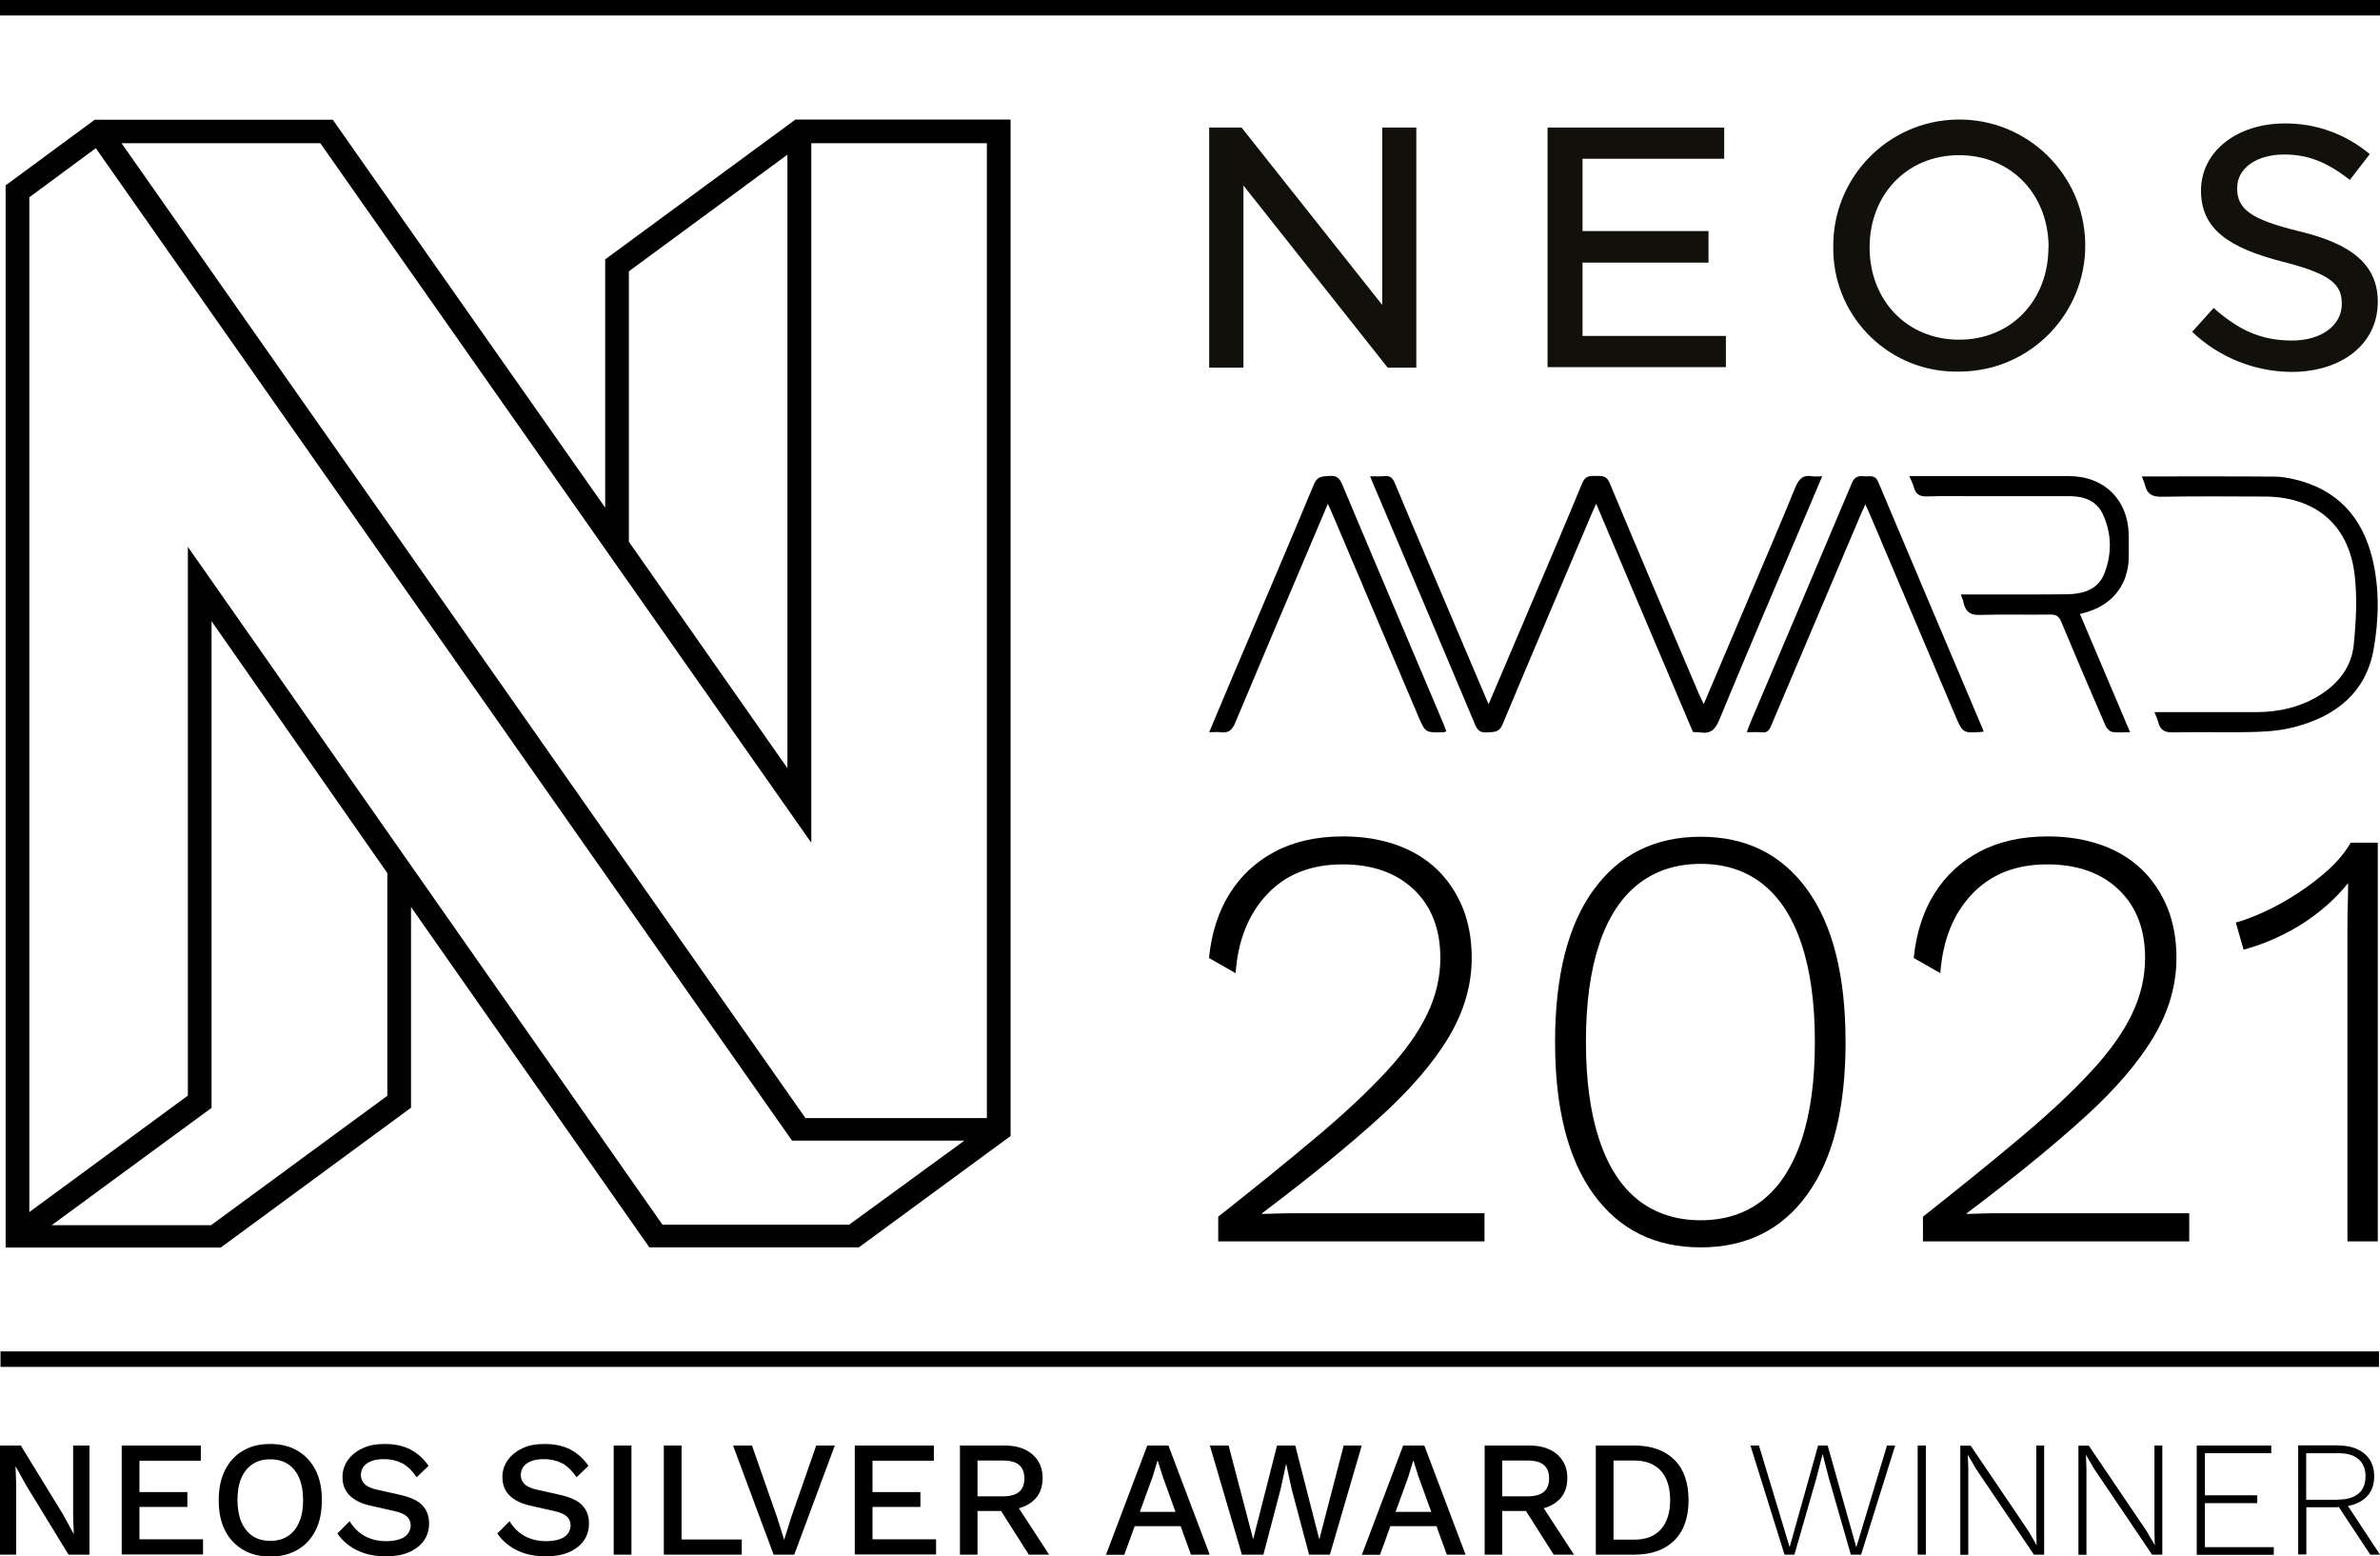
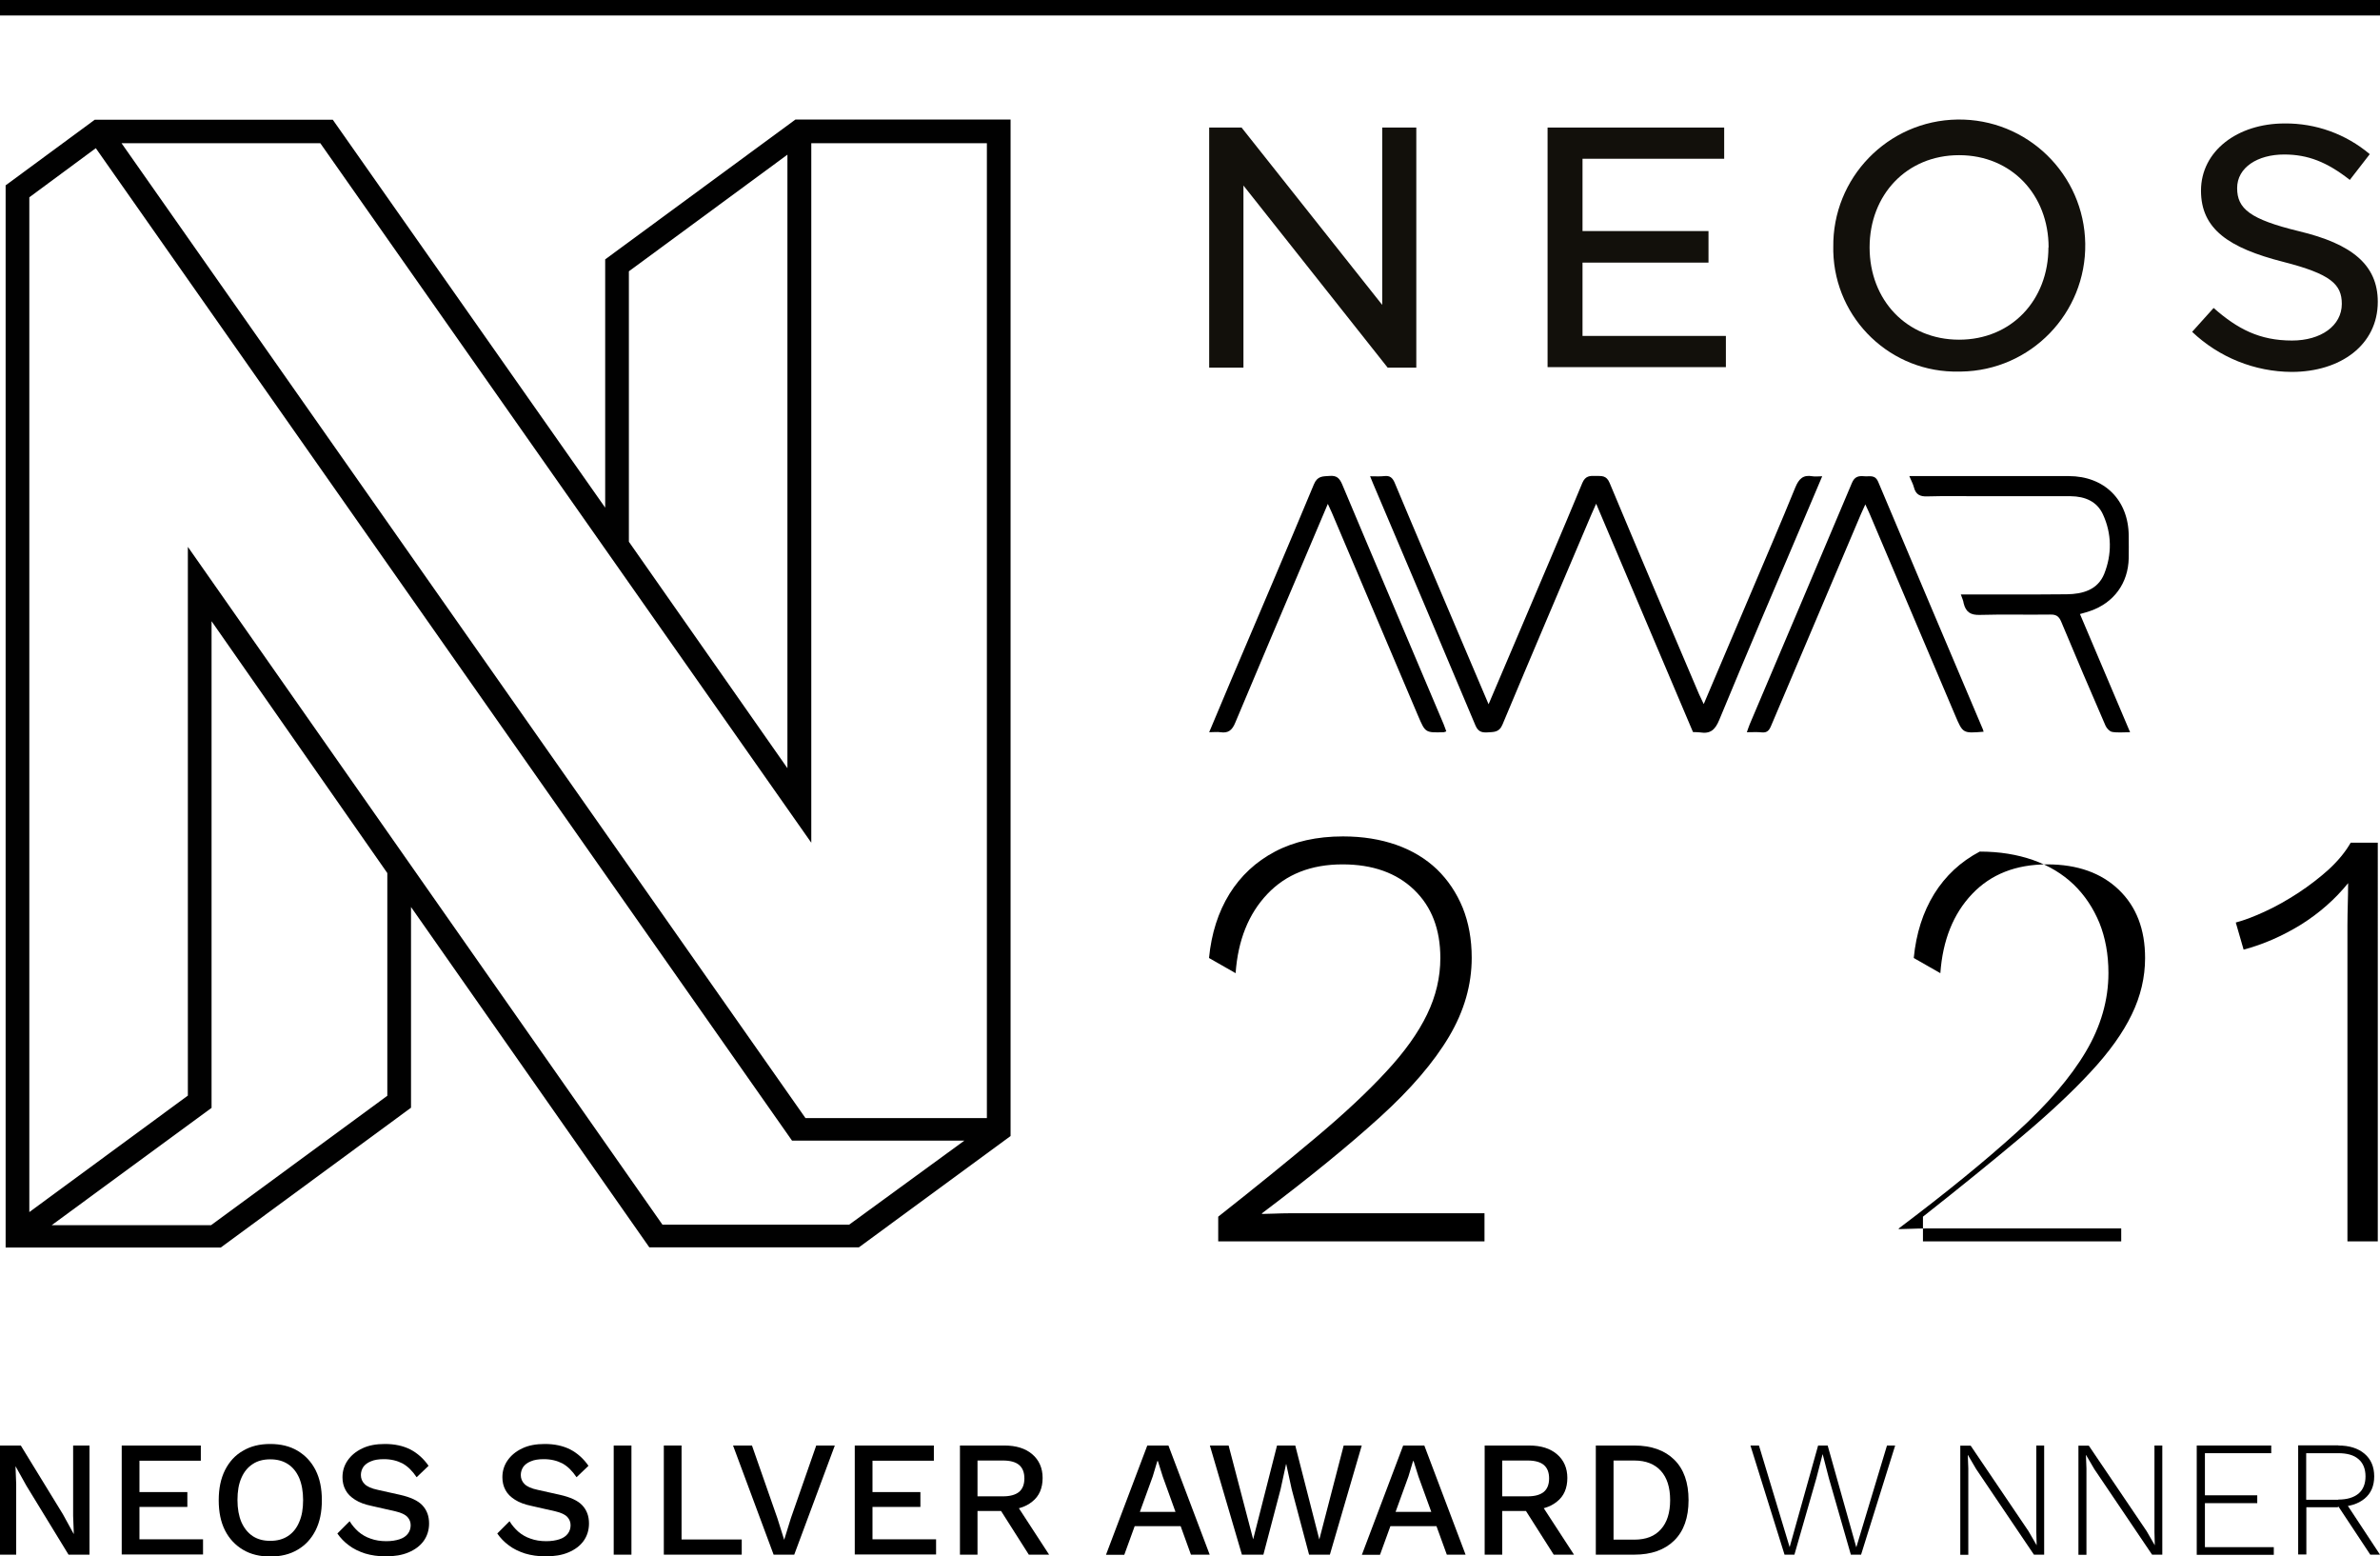
<svg xmlns="http://www.w3.org/2000/svg" version="1.1" id="Ebene_1" x="0px" y="0px" viewBox="0 0 1396.1 912.7" style="enable-background:new 0 0 1396.1 912.7;" xml:space="preserve">
  <style type="text/css">
	.st0{fill:#010101;}
	.st1{fill:#12100B;}
</style>
  <g>
    <g>
      <path d="M999.4,412.9c9.4-22,18.4-43.3,27.4-64.5c8.8-20.8,17.8-41.6,26.3-62.5c2.1-5.1,4.6-7.6,10.1-6.6c1.6,0.3,3.3,0,5.7,0    c-3.8,9-7.4,17.4-10.9,25.7c-16.6,39-33.3,78-49.5,117.2c-2.4,5.8-5.2,8.3-11.3,7.3c-1.3-0.2-2.6-0.1-4.1-0.2    c-18.8-44.3-37.6-88.6-56.8-133.9c-1.2,2.7-2,4.5-2.8,6.3c-17.4,41-34.9,82-52.1,123.1c-2,4.9-5.2,4.4-9,4.7    c-3.6,0.2-5.5-0.7-7-4.3c-19.8-47.2-39.9-94.4-59.9-141.5c-0.5-1.2-1-2.4-1.8-4.4c3.2,0,5.8,0.2,8.3-0.1c3.4-0.4,4.9,1,6.2,4.1    c12.7,30.4,25.7,60.6,38.5,90.9c5.4,12.7,10.8,25.4,16.5,38.8c6.1-14.2,11.8-27.6,17.5-41.1c12.5-29.5,25.2-59,37.5-88.7    c1.8-4.2,4.4-4.2,7.8-4.1c3.4,0.1,6.3-0.5,8.2,4.1c17.3,41.4,34.9,82.7,52.5,124C997.6,409,998.3,410.6,999.4,412.9z" />
-       <path d="M1256.4,279.4c26.4,0,52-0.1,77.7,0.1c3.9,0,8,0.7,11.8,1.6c25,5.8,39.8,22.1,45.7,46.4c4.3,17.6,3.9,35.9,0.7,53.6    c-4.5,24.8-21.7,38.5-45,44.9c-7.6,2.1-15.7,3-23.6,3.2c-16.3,0.5-32.6-0.1-49,0.3c-4.7,0.1-7.4-1.2-8.6-5.8    c-0.5-1.9-1.4-3.7-2.3-6.1c2.3,0,4.1,0,5.8,0c18,0,36,0,54,0c12.9,0,25.1-2.7,36.3-9.4c11.5-6.9,19.5-16.9,20.8-30.1    c1.4-14.1,2.2-28.8,0.3-42.7c-4-28.5-23.6-44.1-52.5-44.2c-20.2-0.1-40.3-0.2-60.5,0.1c-5.4,0.1-8.4-1.5-9.7-6.6    C1257.9,283,1257.2,281.5,1256.4,279.4z" />
      <path d="M1150.2,348.6c21.2,0,41.7,0.1,62.2-0.1c9.3-0.1,18.1-2.6,21.9-11.9c4.6-11.5,4.5-23.6-0.7-34.9    c-3.5-7.7-10.6-10.6-18.9-10.7c-17.7,0-35.3,0-53,0c-10.3,0-20.7-0.2-31,0.1c-4.3,0.2-6.9-1-8-5.3c-0.5-2-1.6-3.9-2.7-6.6    c2.5,0,4.2,0,6,0c29.2,0,58.3,0,87.5,0c21,0,35.1,14.1,35.2,35.1c0,4.3,0.1,8.7,0,13c-0.3,14.7-8.7,26.2-22.6,31    c-1.7,0.6-3.5,1.1-6,1.8c9.8,23,19.5,45.9,29.4,69.3c-4,0-7.4,0.4-10.6-0.2c-1.5-0.3-3.1-2.1-3.8-3.6c-8.8-20.3-17.5-40.6-26-61    c-1.4-3.4-3.2-4.3-6.6-4.2c-13.7,0.2-27.3-0.2-41,0.2c-5.5,0.2-8.3-1.6-9.6-6.7C1151.7,352.3,1151,350.8,1150.2,348.6z" />
      <path d="M778.9,295.5c-4.7,11.1-8.9,21-13.1,30.9c-13.8,32.5-27.6,64.9-41.2,97.4c-1.8,4.4-4.1,6.3-8.7,5.6c-1.9-0.3-3.9,0-6.6,0    c4.5-10.7,8.7-20.8,13-30.9c16.2-38.1,32.5-76.2,48.4-114.4c2.1-5.1,5.2-4.7,9.3-5c4-0.3,5.7,1.2,7.3,4.9    c19.7,46.9,39.7,93.7,59.5,140.6c0.6,1.4,1,2.8,1.6,4.3c-0.7,0.2-1.1,0.5-1.5,0.5c-10.8,0.3-10.8,0.3-15-9.5    c-16.9-39.8-33.8-79.6-50.7-119.4C780.6,299.2,780,298,778.9,295.5z" />
      <path d="M1163.6,429.1c-12.2,1-12.2,1-16.7-9.6c-16.7-39.3-33.4-78.6-50.1-118c-0.7-1.7-1.5-3.3-2.6-5.7c-1,2.3-1.8,3.9-2.5,5.5    c-17.6,41.5-35.2,82.9-52.8,124.4c-1.1,2.6-2.3,4.1-5.4,3.8c-2.6-0.3-5.3-0.1-8.8-0.1c0.7-1.9,1.1-3.3,1.7-4.7    c20-47.1,40-94.2,59.9-141.4c1.6-3.9,4-4.3,7.3-4c3.1,0.3,6.3-1.2,8.2,3.4c20.2,48,40.5,95.8,60.8,143.7    C1163,427.1,1163.2,427.9,1163.6,429.1z" />
    </g>
    <g>
      <path d="M0,9.1c0-3.2,0-6,0-9.1c465.4,0,929.8,0,1396.1,0c0,3,0,5.9,0,9.1C931.5,9.1,467.1,9.1,0,9.1z" />
-       <path d="M0.3,801.6c0-3.2,0-6,0-9.1c465.2,0,929,0,1395.2,0c0,2.8,0,5.7,0,9.1C931.7,801.6,467.2,801.6,0.3,801.6z" />
    </g>
    <path class="st0" d="M503.8,731.5H380.9L241.1,531.9v117.7l-111.6,82H3.3V108.7l52.3-38.5h139.6L355,297.7V152.1l111.6-82h126.2   v596.1L503.8,731.5z M17.2,115.7v595.1l93-68.3V320.7l278.4,397.5h109.5l67.6-49.3H464.6L56.2,86.9L17.2,115.7z M123.8,718.5   l103.4-75.9V512L124.1,364.3v285.4l-93.8,68.8H123.8z M71.3,84l401.2,571.7h106.4V84h-103v410.2L187.9,84H71.3z M368.9,317.7   l93,132.8V90.7l-93,68.4V317.7z" />
    <g>
      <path class="st1" d="M1285.9,194.6l12.6-14c14,12.3,26.9,19.1,46,19.1c17,0,29.2-8.7,29.2-21.5c0-11.5-6.5-17.5-34.2-24.6    c-32.2-8.2-48.4-19.3-48.4-41.8c0-23.3,21.5-39.4,49-39.4c18.3-0.2,36,6.2,50,18l-11.7,15.1c-13.4-10.5-24.6-14.9-38.5-14.9    c-15.6,0-27.6,7.6-27.6,19.7s7.5,18.3,36.3,25.3c31,7.4,46.2,19.7,46.2,41.4c0,25.3-21.9,41.1-50.5,41.1    C1322.6,218,1301.7,209.6,1285.9,194.6z" />
      <path class="st1" d="M1075.4,145.1c-0.6-40.8,32-74.4,72.8-75c40.8-0.6,74.4,32,75,72.8s-32,74.4-72.8,75c-0.4,0-0.7,0-1.1,0    c-39.8,1-72.9-30.5-73.9-70.4C1075.4,146.8,1075.4,146,1075.4,145.1z M1201.7,145.1c0-30.8-21.7-54.1-52.5-54.1    c-30.8,0-52.5,23.3-52.5,54.1s21.7,54.1,52.5,54.1c30.8,0,52.4-23.3,52.4-54.1H1201.7z" />
      <path class="st1" d="M1011.4,74.8v18.3h-83.1v42.4h73.9V154h-73.9V197h84.1v18.3H907.8V74.8H1011.4z" />
      <path class="st1" d="M728.3,74.8l82.5,104v-104h20v140.8H814l-84.6-106.8v106.8h-20.1V74.8H728.3z" />
    </g>
    <g>
      <path d="M714.6,728v-14.5c22.2-17.5,41.4-33.1,57.7-46.8c16.3-13.7,29.9-26.4,40.7-38.1c10.9-11.7,18.9-22.9,24.1-33.7    c5.2-10.7,7.8-21.8,7.8-33.1c0-16.8-5.1-30.1-15.4-40c-10.3-9.9-24.3-14.9-42-14.9c-18.4,0-33.1,5.8-44.1,17.4    c-11,11.6-17.2,27-18.6,46.4l-15.6-8.9c1.4-14.4,5.4-26.9,12-37.6c6.6-10.6,15.5-18.9,26.7-24.8c11.2-5.9,24.5-8.9,39.9-8.9    c11.6,0,22,1.7,31.4,5c9.3,3.3,17.2,8.1,23.7,14.3c6.5,6.3,11.5,13.8,15.1,22.5c3.5,8.7,5.3,18.5,5.3,29.4    c0,15.8-4.4,31.2-13.3,46.2c-8.9,15-22.4,30.8-40.6,47.3c-18.2,16.5-41.2,35.3-69.1,56.3v0.4c1.9,0,4.3-0.1,7.3-0.2    c3-0.1,5.9-0.2,8.9-0.2c3,0,5.4,0,7.3,0h107V728H714.6z" />
-       <path d="M997.6,731.5c-26.7,0-47.6-10.3-62.7-31c-15.1-20.7-22.7-50.5-22.7-89.4c0-39,7.6-68.8,22.7-89.4c15.1-20.7,36-31,62.7-31    c26.7,0,47.5,10.3,62.5,31c15,20.7,22.5,50.5,22.5,89.4c0,39-7.5,68.8-22.5,89.4C1045.2,721.2,1024.3,731.5,997.6,731.5z     M997.6,715.6c14.4,0,26.6-4,36.5-11.9c9.9-7.9,17.5-19.7,22.7-35.2c5.2-15.6,7.8-34.7,7.8-57.4c0-22.7-2.6-41.8-7.8-57.4    c-5.2-15.6-12.8-27.3-22.7-35.2c-9.9-7.9-22.1-11.9-36.5-11.9c-14.4,0-26.6,4-36.7,11.9c-10,7.9-17.7,19.7-22.8,35.2    c-5.2,15.6-7.8,34.7-7.8,57.4c0,22.4,2.6,41.5,7.8,57.2c5.2,15.7,12.8,27.5,22.8,35.4C971,711.6,983.2,715.6,997.6,715.6z" />
-       <path d="M1128,728v-14.5c22.2-17.5,41.4-33.1,57.7-46.8c16.3-13.7,29.9-26.4,40.7-38.1c10.9-11.7,18.9-22.9,24.1-33.7    c5.2-10.7,7.8-21.8,7.8-33.1c0-16.8-5.1-30.1-15.4-40c-10.3-9.9-24.3-14.9-42-14.9c-18.4,0-33.1,5.8-44.1,17.4    c-11,11.6-17.2,27-18.6,46.4l-15.6-8.9c1.4-14.4,5.4-26.9,12-37.6c6.6-10.6,15.5-18.9,26.7-24.8c11.2-5.9,24.5-8.9,39.9-8.9    c11.6,0,22,1.7,31.4,5c9.3,3.3,17.2,8.1,23.7,14.3c6.5,6.3,11.5,13.8,15.1,22.5c3.5,8.7,5.3,18.5,5.3,29.4    c0,15.8-4.4,31.2-13.3,46.2c-8.9,15-22.4,30.8-40.6,47.3c-18.2,16.5-41.2,35.3-69.1,56.3v0.4c1.9,0,4.3-0.1,7.3-0.2    c2.9-0.1,5.9-0.2,8.9-0.2c2.9,0,5.4,0,7.3,0h107V728H1128z" />
+       <path d="M1128,728v-14.5c22.2-17.5,41.4-33.1,57.7-46.8c16.3-13.7,29.9-26.4,40.7-38.1c10.9-11.7,18.9-22.9,24.1-33.7    c5.2-10.7,7.8-21.8,7.8-33.1c0-16.8-5.1-30.1-15.4-40c-10.3-9.9-24.3-14.9-42-14.9c-18.4,0-33.1,5.8-44.1,17.4    c-11,11.6-17.2,27-18.6,46.4l-15.6-8.9c1.4-14.4,5.4-26.9,12-37.6c6.6-10.6,15.5-18.9,26.7-24.8c11.6,0,22,1.7,31.4,5c9.3,3.3,17.2,8.1,23.7,14.3c6.5,6.3,11.5,13.8,15.1,22.5c3.5,8.7,5.3,18.5,5.3,29.4    c0,15.8-4.4,31.2-13.3,46.2c-8.9,15-22.4,30.8-40.6,47.3c-18.2,16.5-41.2,35.3-69.1,56.3v0.4c1.9,0,4.3-0.1,7.3-0.2    c2.9-0.1,5.9-0.2,8.9-0.2c2.9,0,5.4,0,7.3,0h107V728H1128z" />
      <path d="M1377,728V542.7c0-4,0.1-8.1,0.2-12.2c0.1-4.1,0.2-8.3,0.2-12.6c-7.6,9.4-16.8,17.5-27.6,24.3    c-10.9,6.7-22.1,11.6-33.7,14.7l-4.6-15.9c5.2-1.4,11-3.6,17.4-6.6c6.4-2.9,12.8-6.6,19.3-10.8c6.5-4.3,12.5-8.9,17.9-13.8    c5.4-5,9.7-10.2,12.8-15.6h15.9V728H1377z" />
    </g>
    <g>
      <path d="M52.5,847.7v64H40.2l-24.7-40.4L9.2,860H9.1l0.4,10.4v41.3H0v-64h12.2L36.9,888l6.3,11.5h0.1L42.9,889v-41.3H52.5z" />
      <path d="M71.4,911.7v-64h46.4v8.9h-36v18.4h28.1v8.7H81.8v19h37.3v8.9H71.4z" />
      <path d="M158.5,846.8c6.2,0,11.6,1.3,16.1,4c4.5,2.7,8,6.4,10.5,11.3c2.5,4.9,3.7,10.8,3.7,17.7c0,6.9-1.2,12.7-3.7,17.7    c-2.5,4.9-6,8.7-10.5,11.3c-4.5,2.7-9.9,4-16.1,4c-6.1,0-11.5-1.3-16-4c-4.5-2.7-8-6.4-10.5-11.3c-2.5-4.9-3.7-10.8-3.7-17.7    c0-6.9,1.2-12.7,3.7-17.7c2.5-4.9,5.9-8.7,10.5-11.3C147,848.1,152.3,846.8,158.5,846.8z M158.5,855.8c-4,0-7.5,0.9-10.3,2.8    c-2.9,1.9-5.1,4.6-6.6,8.1c-1.6,3.6-2.3,7.9-2.3,13c0,5,0.8,9.4,2.3,12.9c1.6,3.6,3.8,6.3,6.6,8.2c2.9,1.9,6.3,2.8,10.3,2.8    c4.1,0,7.5-0.9,10.4-2.8c2.9-1.9,5.1-4.6,6.6-8.2c1.6-3.6,2.3-7.9,2.3-12.9c0-5.1-0.8-9.4-2.3-13c-1.6-3.6-3.8-6.3-6.6-8.1    C166,856.7,162.6,855.8,158.5,855.8z" />
      <path d="M225.8,846.8c5.8,0,10.7,1.1,14.9,3.2c4.2,2.2,7.8,5.4,10.7,9.6l-7,6.7c-2.5-3.7-5.2-6.4-8.3-8.1    c-3.1-1.6-6.7-2.5-10.9-2.5c-3.1,0-5.7,0.4-7.7,1.3c-2,0.8-3.5,2-4.4,3.3c-0.9,1.4-1.4,3-1.4,4.7c0,2,0.7,3.8,2.1,5.2    c1.4,1.5,4,2.7,7.8,3.5l13,2.9c6.2,1.4,10.6,3.4,13.2,6.2c2.6,2.8,3.9,6.3,3.9,10.6c0,3.9-1.1,7.4-3.2,10.3    c-2.1,2.9-5.1,5.1-8.9,6.7c-3.8,1.6-8.2,2.3-13.3,2.3c-4.5,0-8.6-0.6-12.2-1.7c-3.6-1.2-6.8-2.7-9.5-4.8c-2.7-2-4.9-4.3-6.7-6.9    l7.2-7.2c1.4,2.3,3.1,4.3,5.1,6.1c2.1,1.8,4.5,3.2,7.2,4.1c2.7,1,5.8,1.5,9.2,1.5c3,0,5.5-0.4,7.7-1.1c2.2-0.7,3.8-1.8,4.9-3.2    c1.1-1.4,1.7-3.1,1.7-5c0-1.9-0.6-3.5-1.9-4.9c-1.3-1.4-3.6-2.5-7-3.3l-14.1-3.2c-3.9-0.8-7.1-2-9.6-3.6c-2.5-1.6-4.4-3.4-5.6-5.7    c-1.2-2.2-1.8-4.7-1.8-7.5c0-3.6,1-6.9,3-9.8c2-2.9,4.8-5.3,8.6-7.1C216.2,847.6,220.6,846.8,225.8,846.8z" />
      <path d="M319.6,846.8c5.8,0,10.7,1.1,14.9,3.2c4.2,2.2,7.8,5.4,10.7,9.6l-7,6.7c-2.5-3.7-5.2-6.4-8.3-8.1    c-3.1-1.6-6.7-2.5-10.9-2.5c-3.1,0-5.7,0.4-7.7,1.3c-2,0.8-3.5,2-4.4,3.3c-0.9,1.4-1.4,3-1.4,4.7c0,2,0.7,3.8,2.1,5.2    c1.4,1.5,4,2.7,7.8,3.5l13,2.9c6.2,1.4,10.6,3.4,13.2,6.2c2.6,2.8,3.9,6.3,3.9,10.6c0,3.9-1.1,7.4-3.2,10.3    c-2.1,2.9-5.1,5.1-8.9,6.7c-3.8,1.6-8.2,2.3-13.3,2.3c-4.5,0-8.6-0.6-12.2-1.7c-3.6-1.2-6.8-2.7-9.5-4.8c-2.7-2-4.9-4.3-6.7-6.9    l7.2-7.2c1.4,2.3,3.1,4.3,5.1,6.1c2.1,1.8,4.5,3.2,7.2,4.1c2.7,1,5.8,1.5,9.2,1.5c3,0,5.5-0.4,7.7-1.1c2.2-0.7,3.8-1.8,4.9-3.2    c1.1-1.4,1.7-3.1,1.7-5c0-1.9-0.6-3.5-1.9-4.9c-1.3-1.4-3.6-2.5-7-3.3l-14.1-3.2c-3.9-0.8-7.1-2-9.6-3.6c-2.5-1.6-4.4-3.4-5.6-5.7    c-1.2-2.2-1.8-4.7-1.8-7.5c0-3.6,1-6.9,3-9.8c2-2.9,4.8-5.3,8.6-7.1C310,847.6,314.4,846.8,319.6,846.8z" />
      <path d="M370.4,847.7v64H360v-64H370.4z" />
      <path d="M399.8,902.8h35.3v8.9h-45.7v-64h10.4V902.8z" />
      <path d="M489.7,847.7l-23.8,64h-12.1l-23.8-64h11.1l14.9,42.6L460,903l3.9-12.6l14.9-42.7H489.7z" />
      <path d="M501.4,911.7v-64h46.4v8.9h-36v18.4h28.1v8.7h-28.1v19h37.3v8.9H501.4z" />
      <path d="M589.2,847.7c6.9,0,12.3,1.7,16.3,5.1c4,3.4,6.1,8.1,6.1,13.9c0,6-2,10.7-6.1,13.9c-4,3.3-9.5,4.9-16.3,4.9l-1,0.6h-14.8    v25.6h-10.3v-64H589.2z M588.4,877.5c4.2,0,7.3-0.9,9.4-2.6c2-1.7,3.1-4.3,3.1-7.9c0-3.5-1-6.1-3.1-7.9c-2-1.7-5.2-2.6-9.4-2.6    h-15v21H588.4z M594.5,879.6l20.9,32.1h-11.9l-17.8-28L594.5,879.6z" />
      <path d="M648.8,911.7l24.2-64h12.4l24.2,64h-11L682.1,866l-2.9-9.2h-0.3l-2.7,9l-16.7,46H648.8z M661.7,895v-8.4h34.6v8.4H661.7z" />
      <path d="M728.5,911.7l-18.8-64h11l14.4,55l14-55h10.7l14.1,55.1l14.3-55.1h10.6l-18.7,64h-12.2l-10.2-38.4l-3.2-14.7h-0.1    l-3.2,14.7l-10.1,38.4H728.5z" />
      <path d="M798.9,911.7l24.2-64h12.4l24.2,64h-11L832.1,866l-2.9-9.2h-0.3l-2.7,9l-16.7,46H798.9z M811.8,895v-8.4h34.6v8.4H811.8z" />
      <path d="M897,847.7c6.9,0,12.3,1.7,16.3,5.1c4,3.4,6.1,8.1,6.1,13.9c0,6-2,10.7-6.1,13.9c-4,3.3-9.5,4.9-16.3,4.9l-1,0.6h-14.8    v25.6h-10.3v-64H897z M896.2,877.5c4.2,0,7.3-0.9,9.4-2.6c2-1.7,3.1-4.3,3.1-7.9c0-3.5-1-6.1-3.1-7.9c-2-1.7-5.2-2.6-9.4-2.6h-15    v21H896.2z M902.4,879.6l20.9,32.1h-11.9l-17.8-28L902.4,879.6z" />
      <path d="M958.7,847.7c10,0,17.8,2.8,23.4,8.3c5.6,5.5,8.4,13.4,8.4,23.7c0,10.3-2.8,18.2-8.4,23.7c-5.6,5.5-13.4,8.3-23.4,8.3    h-22.6v-64H958.7z M958.7,902.9c6.8,0,12-2,15.6-6.1c3.6-4,5.4-9.7,5.4-17.1c0-7.4-1.8-13.1-5.4-17.1c-3.6-4-8.8-6.1-15.6-6.1    h-12.2v46.4H958.7z" />
      <path d="M1046.8,911.7l-20-64h5l18,59.6l16.7-59.6h5.6l16.8,59.7l18-59.7h4.8l-20,64h-6l-12.9-44.9l-3.6-13.9h-0.1l-3.6,13.9    l-12.9,44.9H1046.8z" />
-       <path d="M1129.7,847.7v64h-4.8v-64H1129.7z" />
      <path d="M1199.1,847.7v64h-6l-33.9-50.2l-4.8-8.2h-0.1l0.3,7.8v50.7h-4.7v-64h6.1l33.9,50.1l4.8,8.3l-0.2-7.8v-50.7H1199.1z" />
      <path d="M1268.4,847.7v64h-6l-33.9-50.2l-4.8-8.2h-0.1l0.3,7.8v50.7h-4.7v-64h6.1l33.9,50.1l4.8,8.3l-0.2-7.8v-50.7H1268.4z" />
      <path d="M1288.6,911.7v-64h43.7v4.5h-38.9v24.7h30.7v4.6h-30.7v25.8h40.4v4.5H1288.6z" />
      <path d="M1371.7,847.7c6.4,0,11.5,1.6,15.3,4.8c3.8,3.2,5.7,7.7,5.7,13.3s-1.9,10-5.7,13.1c-3.8,3.1-8.9,4.7-15.3,4.7l-0.5,0.3    h-18.3v27.7h-4.8v-64H1371.7z M1371.6,879.4c5.2,0,9.1-1.2,11.9-3.5c2.7-2.3,4.1-5.7,4.1-10.1c0-4.4-1.4-7.8-4.1-10.1    c-2.7-2.4-6.7-3.5-11.9-3.5h-18.8v27.3H1371.6z M1375.4,880.3l20.7,31.4h-5.7l-19-28.7L1375.4,880.3z" />
    </g>
  </g>
</svg>